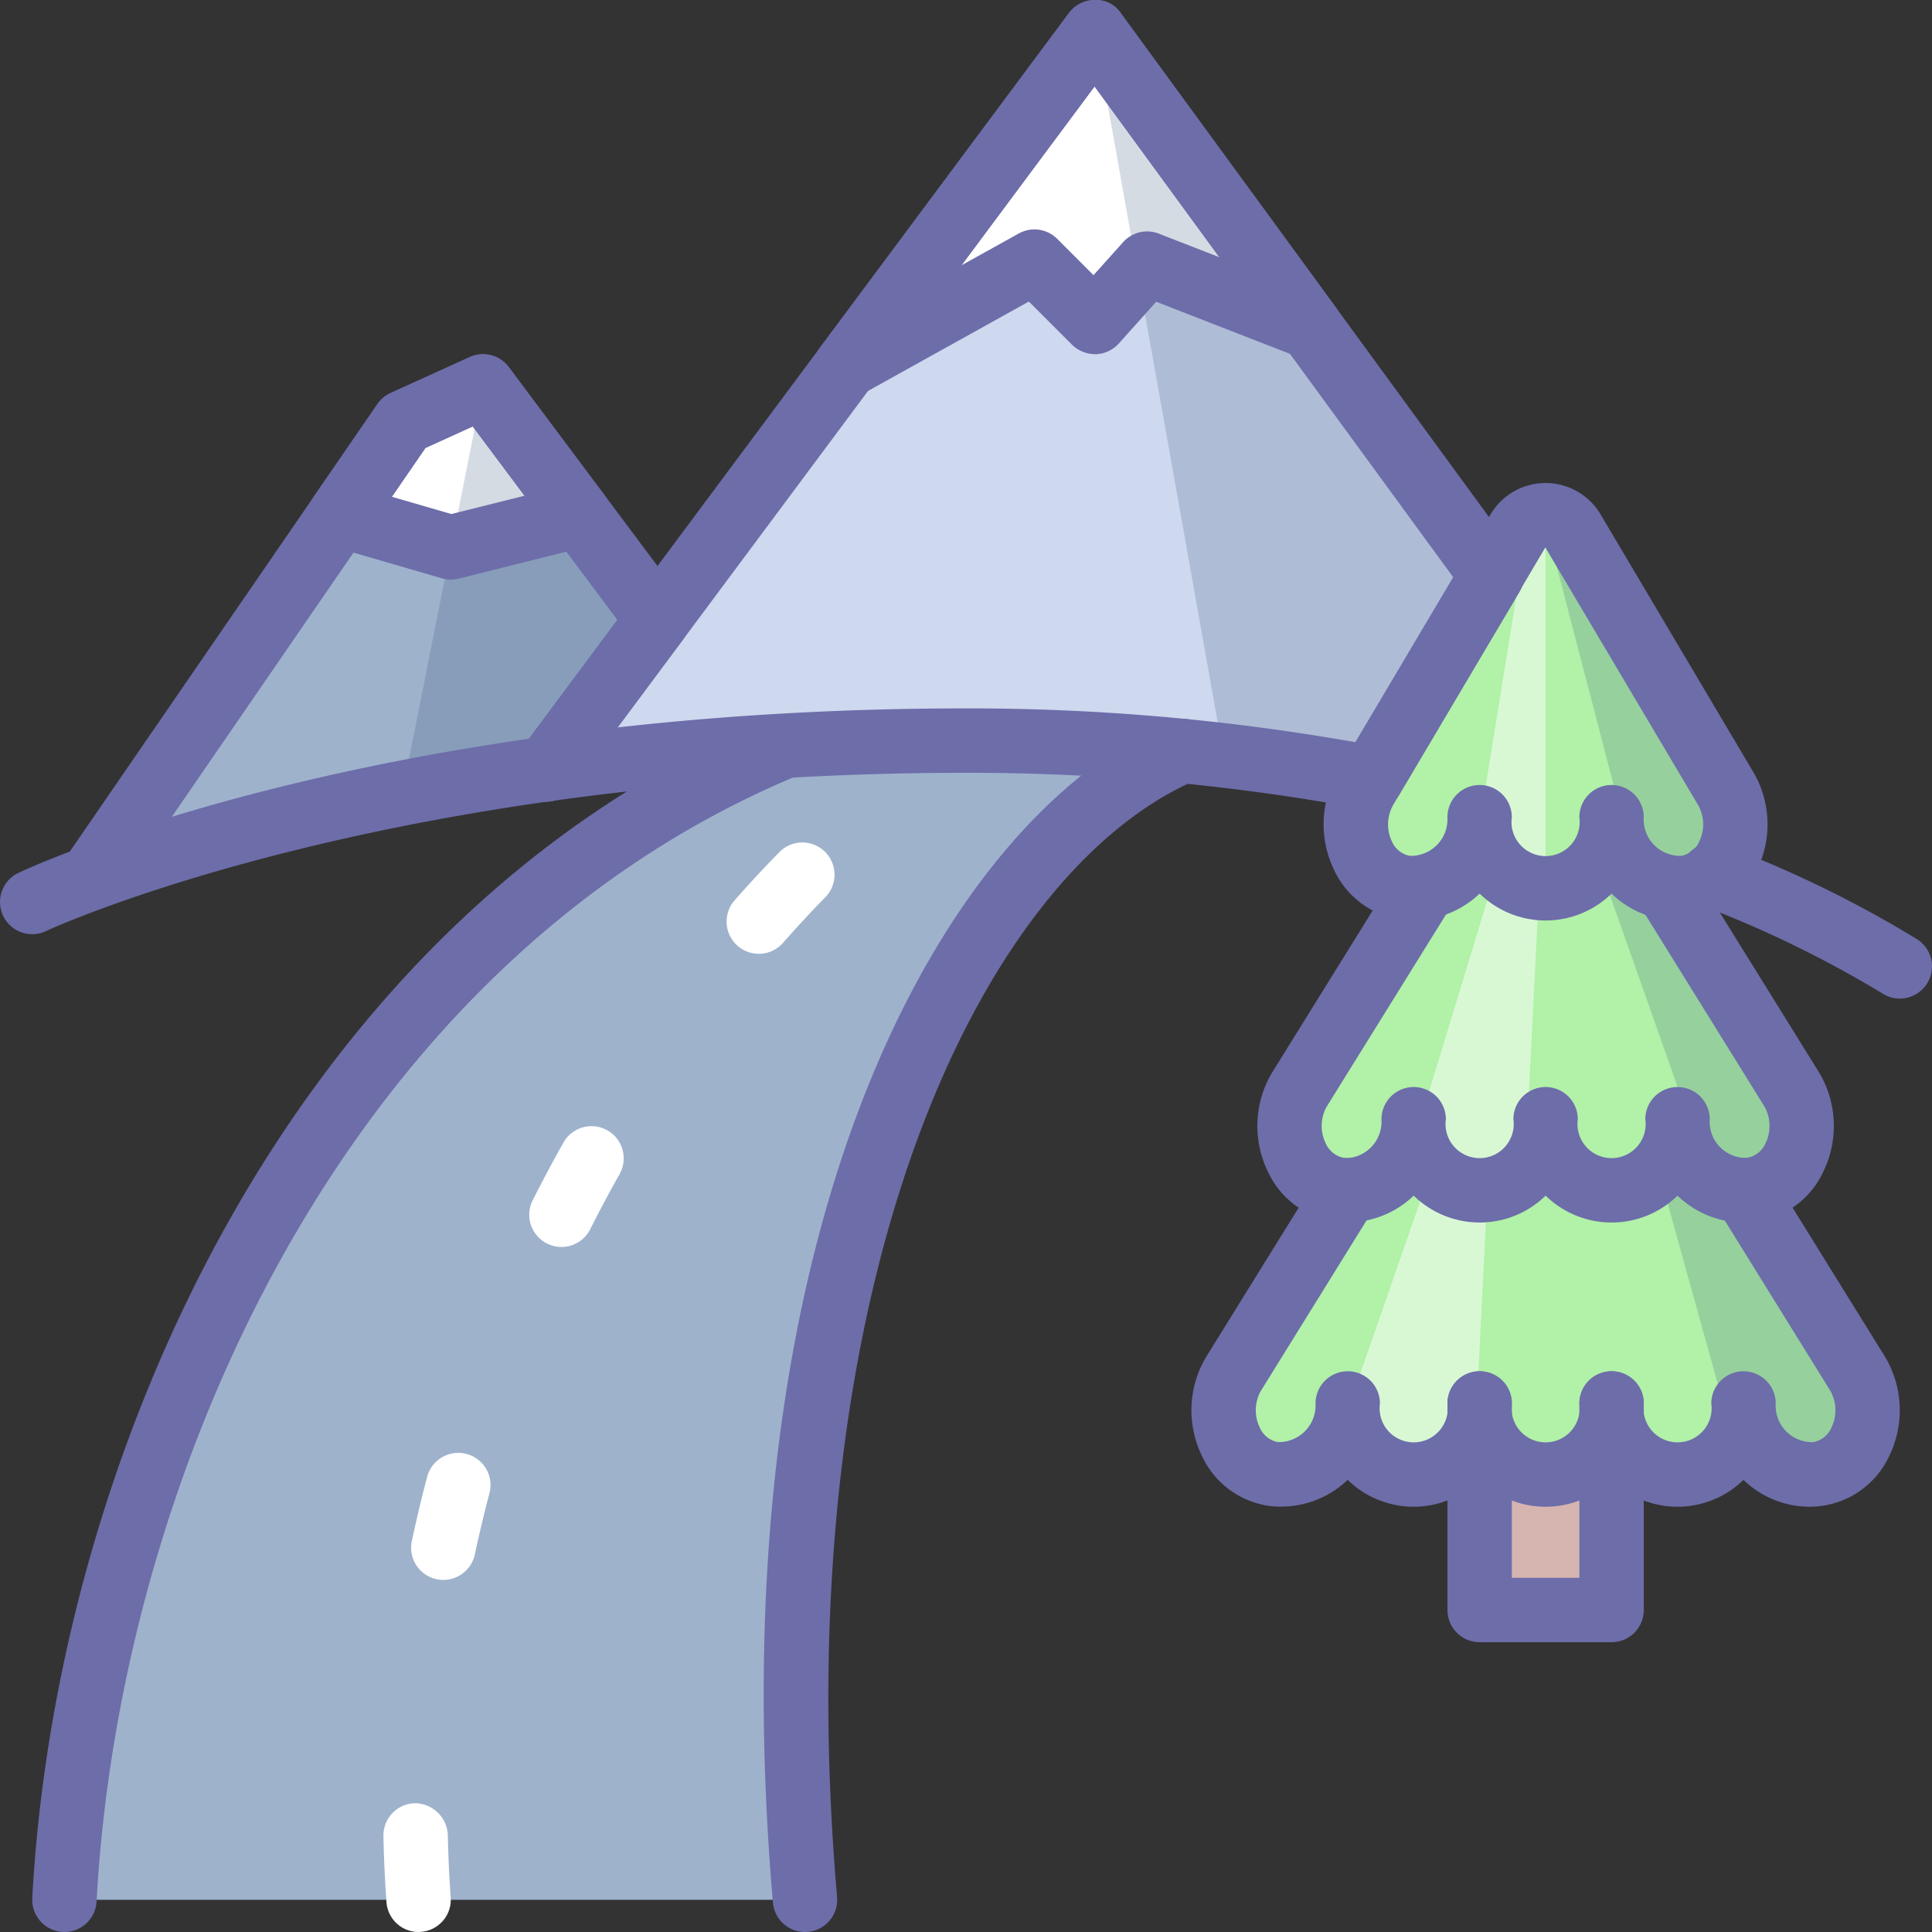
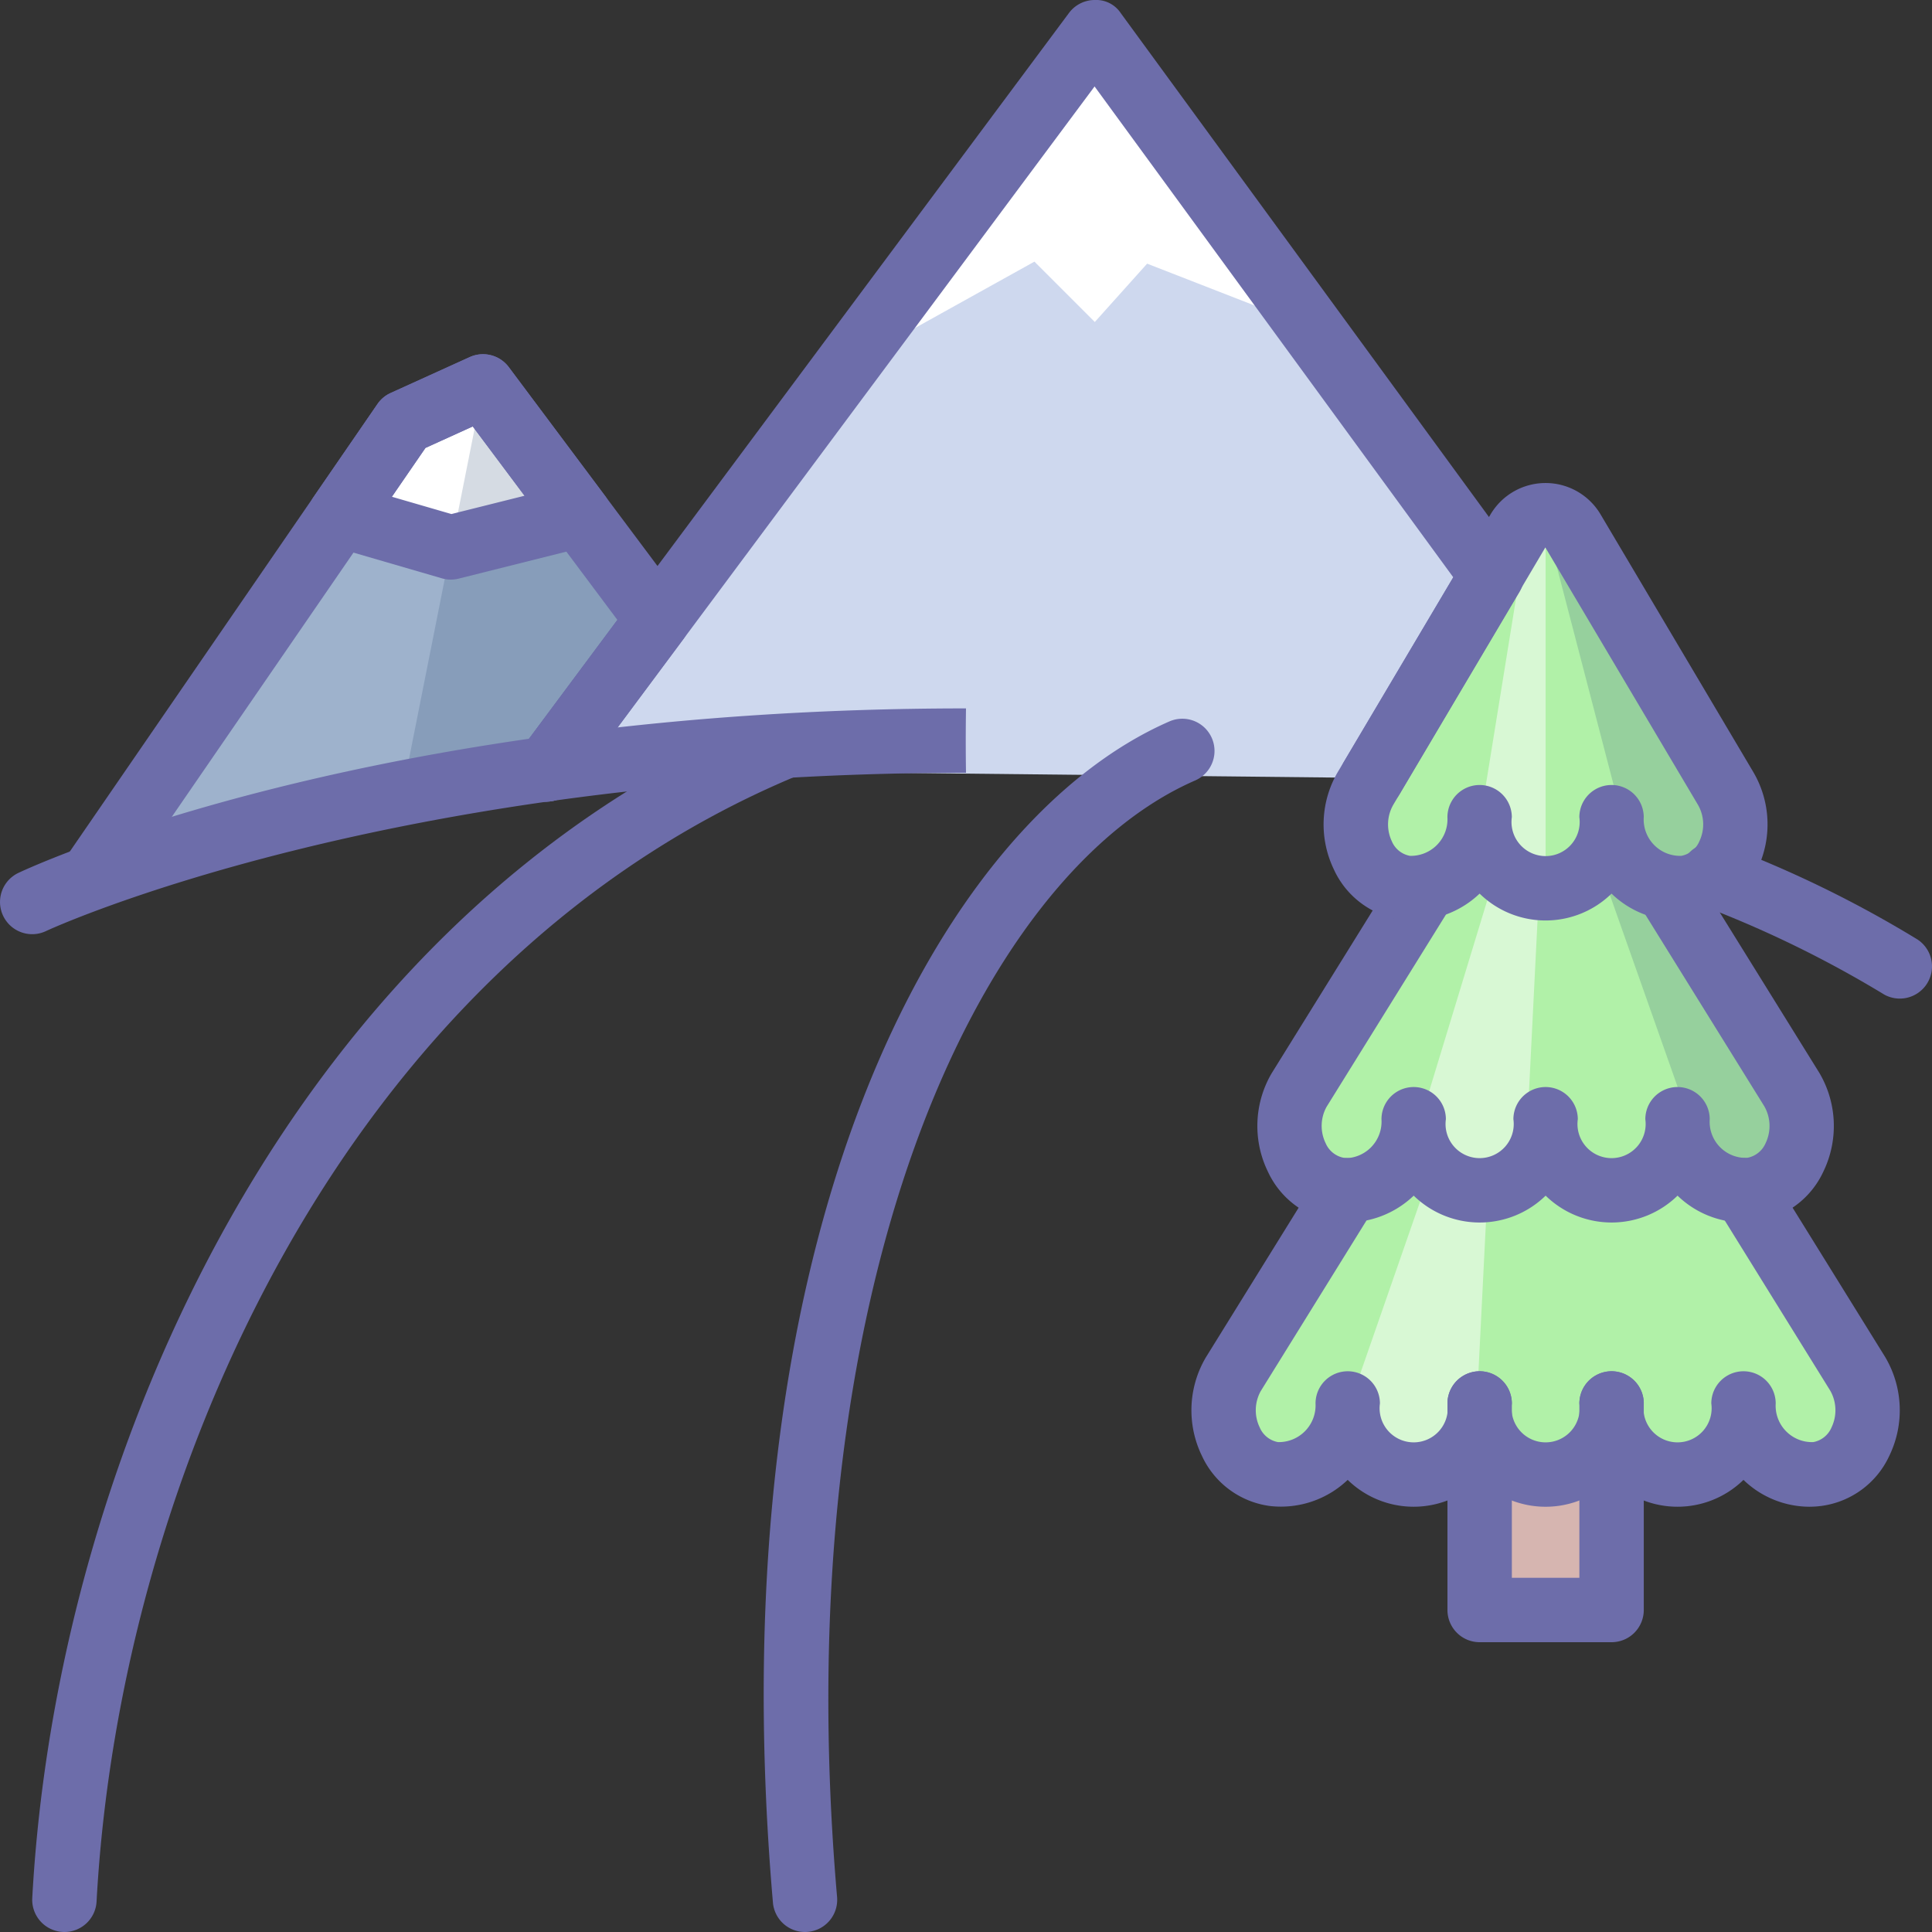
<svg xmlns="http://www.w3.org/2000/svg" data-name="Maps &amp; Travel" height="60" id="Maps_Travel" viewBox="0 0 60 60" width="60">
  <rect x="0" y="0" width="60" height="60" fill="#333333" stroke="none" />
  <title />
  <polyline points="42.601 24.16 46.329 17.872 34 1 16.972 23.887" style="fill:#ced8ee" />
-   <path d="M25,59c-1.75-20.25,5-32.75,11.718-35.679L24.25,23.22C12.878,28.009,2.961,41.298,2,59" style="fill:#9eb2cc" />
  <path d="M2.001,60a.521.521,0,0,1-.055-.002 1.0 1,0,0,1-.944-1.053c.748-13.764,8.106-30.434,22.86-36.647a1,1,0,0,1,.776,1.844C10.68,30.02,3.712,45.912,2.999,59.055A1,1,0,0,1,2.001,60Z" style="fill:#6d6daa" />
-   <path d="M12.999,60a1,1,0,0,1-.997-.928q-.074-1.034-.094-2.051a1.001,1.001,0,0,1,.981-1.02,1.031,1.031,0,0,1,1.019.98q.018.965.089,1.945a1,1,0,0,1-.926,1.069C13.047,59.999,13.023,60,12.999,60Zm.77-10.935a1.019,1.019,0,0,1-.209-.021,1,1,0,0,1-.77-1.187q.215-1.009.476-1.993a1,1,0,0,1,1.934.512q-.248.938-.453,1.897A1.001,1.001,0,0,1,13.769,49.065Zm3.667-10.34a1,1,0,0,1-.892-1.451q.466-.923.963-1.805a1,1,0,0,1,1.742.982q-.475.841-.92,1.725A1,1,0,0,1,17.435,38.726Zm6.129-9.104a1.0 1,0,0,1-.75-1.661q.697-.791,1.398-1.506a1.0 1,0,0,1,1.428,1.4q-.664.677-1.325,1.428A.996.996,0,0,1,23.564,29.621Z" style="fill:#fff" />
  <path d="M24.999,60a.999.999,0,0,1-.995-.914c-1.792-20.732,5.127-33.548,12.314-36.682a1,1,0,0,1,.799,1.834c-6.761,2.947-12.752,15.805-11.121,34.676a.999.999,0,0,1-.91,1.082A.869.869,0,0,1,24.999,60Z" style="fill:#6d6daa" />
  <polyline points="16.972 23.887 20.422 19.25 15 12 12.546 13.114 3 27" style="fill:#9eb2cc" />
  <polyline points="50.048 43.586 50.048 50 45.951 50 45.951 43.586" style="fill:#d6b5b0" />
  <path d="M41.854,36.965l-.011-.001-3.538,5.707A2.049,2.049,0,0,0,39.567,45.778a1.924,1.924,0,0,0,.239.015,2.132,2.132,0,0,0,2.049-2.207,2.054,2.054,0,1,0,4.097,0,2.054,2.054,0,1,0,4.097,0,2.054,2.054,0,1,0,4.097,0,2.132,2.132,0,0,0,2.049,2.207,1.925,1.925,0,0,0,.239-.015,2.049,2.049,0,0,0,1.262-3.107l-3.538-5.707-.011.001" style="fill:#b1f1a8" />
  <path d="M46.396,32.99l-1.11.923L41.949,43.506a2.037,2.037,0,0,0,3.923-.049Z" style="fill:#fff;opacity:0.5" />
-   <path d="M56.194,44.971a2.068,2.068,0,0,0,.239-.014,1.791,1.791,0,0,0,1.548-1.7L57.024,41.069l-2.867-4.293L50.864,34.038l2.823,10.162a2.029,2.029,0,0,0,.458-1.277A2.049,2.049,0,0,0,56.194,44.971Z" style="fill:#2c4b75;opacity:0.2" />
  <path d="M44.257,27.548l-3.91,6.3a2.05,2.05,0,0,0,1.266,3.103,1.915,1.915,0,0,0,.241.015,2.132,2.132,0,0,0,2.049-2.207,2.054,2.054,0,1,0,4.097,0,2.054,2.054,0,1,0,4.097,0,2.132,2.132,0,0,0,2.049,2.207,1.914,1.914,0,0,0,.241-.015,2.05,2.05,0,0,0,1.266-3.103l-3.91-6.3" style="fill:#b1f1a8" />
  <path d="M48,23.57V22.914l-.473.648L43.974,35.235a2.038,2.038,0,0,0,3.395.968Z" style="fill:#fff;opacity:0.5" />
  <path d="M54.146,36.777a2.069,2.069,0,0,0,.241-.014,1.871,1.871,0,0,0,1.266-2.88l-3.91-5.848-2.692-3.684h-.269l4.272,12.105A2.033,2.033,0,0,0,54.146,36.777Z" style="fill:#2c4b75;opacity:0.2" />
  <path d="M45.951,25.379a2.132,2.132,0,0,1-2.049,2.207,1.925,1.925,0,0,1-.239-.015,2.038,2.038,0,0,1-1.239-3.114l4.723-7.966a.985.985,0,0,1,1.704,0l4.723,7.966A2.038,2.038,0,0,1,52.336,27.571a1.925,1.925,0,0,1-.239.015,2.132,2.132,0,0,1-2.049-2.207,2.054,2.054,0,1,1-4.097,0Z" style="fill:#b1f1a8" />
  <path d="M48,16.268a.973.973,0,0,0-.576.2l-1.604,9.913a2.327,2.327,0,0,0,.132-.756A2.129,2.129,0,0,0,48,27.826Z" style="fill:#fff;opacity:0.5" />
  <path d="M50.901,27.405a1.944,1.944,0,0,0,1.042.404l1.138-.306a2,2,0,0,0,.786-1.323L52.806,23.41l-3.953-6.652c-.405-.654-.852-.49-.852-.49Z" style="fill:#2c4b75;opacity:0.2" />
  <path d="M50.048,51H45.952a1.0 1,0,0,1-1-1V43.586a1,1,0,0,1,2,0V49h2.097V43.586a1,1,0,0,1,2,0V50A1.0 1,0,0,1,50.048,51Z" style="fill:#6d6daa" />
  <path d="M56.194,46.793a2.958,2.958,0,0,1-2.049-.834,2.933,2.933,0,0,1-4.097,0,2.932,2.932,0,0,1-4.097,0,2.933,2.933,0,0,1-4.097,0,3.005,3.005,0,0,1-2.411.812A2.72,2.72,0,0,1,37.324,45.207a3.234,3.234,0,0,1,.123-3.049l3.546-5.721a.976.976,0,0,1,.937-.469 1.0 1,0,0,1,.691,1.639l-3.466,5.592a1.225,1.225,0,0,0-.033,1.132.765.765,0,0,0,.569.455,1.142,1.142,0,0,0,1.164-1.2,1,1,0,0,1,2,0,1.059,1.059,0,1,0,2.097,0,1,1,0,0,1,2,0,1.059,1.059,0,1,0,2.097,0,1,1,0,0,1,2,0,1.059,1.059,0,1,0,2.097,0,1,1,0,0,1,2,0,1.13,1.13,0,0,0,1.165,1.2.765.765,0,0,0,.568-.455,1.232,1.232,0,0,0-.041-1.146l-3.458-5.578a1.0 1,0,0,1,.691-1.639.968.968,0,0,1,.937.469l3.538,5.707a3.242,3.242,0,0,1,.131,3.062,2.72,2.72,0,0,1-2.119,1.563A2.99,2.99,0,0,1,56.194,46.793Z" style="fill:#6d6daa" />
  <path d="M54.146,37.966a2.956,2.956,0,0,1-2.048-.834,2.933,2.933,0,0,1-4.097,0,2.933,2.933,0,0,1-4.097,0,2.989,2.989,0,0,1-2.424.81,2.721,2.721,0,0,1-2.107-1.561,3.238,3.238,0,0,1,.116-3.044l3.92-6.316a1,1,0,0,1,1.699,1.055L41.197,34.375a1.228,1.228,0,0,0-.028,1.128.77.77,0,0,0,.57.455.857.857,0,0,0,.116.008,1.137,1.137,0,0,0,1.048-1.207,1,1,0,0,1,2,0,1.059,1.059,0,1,0,2.097,0,1,1,0,0,1,2,0,1.059,1.059,0,1,0,2.097,0,1,1,0,0,1,2,0A1.122,1.122,0,0,0,54.251,35.959a.772.772,0,0,0,.581-.456A1.234,1.234,0,0,0,54.793,34.358l-3.9-6.283a1,1,0,0,1,1.699-1.055l3.91,6.3a3.245,3.245,0,0,1,.126,3.061,2.723,2.723,0,0,1-2.483,1.585Z" style="fill:#6d6daa" />
  <path d="M52.097,28.586a2.958,2.958,0,0,1-2.049-.834,2.932,2.932,0,0,1-4.097,0,3.004,3.004,0,0,1-2.412.812,2.713,2.713,0,0,1-2.121-1.577,3.222,3.222,0,0,1,.155-3.056l4.713-7.949a1.985,1.985,0,0,1,3.415-.017l4.732,7.982a3.209,3.209,0,0,1,.146,3.038,2.712,2.712,0,0,1-2.121,1.578A2.98,2.98,0,0,1,52.097,28.586Zm-1.049-3.207a1.13,1.13,0,0,0,1.164,1.2.757.757,0,0,0,.565-.456,1.217,1.217,0,0,0-.052-1.14L47.992,17.001,43.285,24.967a1.226,1.226,0,0,0-.062,1.156.757.757,0,0,0,.565.456,1.136,1.136,0,0,0,1.163-1.2,1,1,0,0,1,2,0,1.059,1.059,0,1,0,2.097,0,1,1,0,0,1,2,0Z" style="fill:#6d6daa" />
  <polygon points="34 1 26.284 11.371 26.284 11.371 32.125 8.125 34 10 35.625 8.188 40.697 10.164 34 1" style="fill:#fff" />
  <g style="opacity:0.2">
-     <polyline points="42.601 24.16 46.329 17.872 34 1 38 23.458" style="fill:#2c4b75" />
-   </g>
+     </g>
  <polygon points="17.991 16 15 12 12.546 13.114 10.562 16 14 17 17.991 16" style="fill:#fff" />
  <path d="M42.601,25.16a1,1,0,0,1-.859-1.51l3.391-5.721L33.993,2.685,17.774,24.483A1.0 1,0,1,1,16.169,23.29L33.198.403A.999.999,0,0,1,34,0a.915.915,0,0,1,.808.41l12.329,16.872a1.0 1,0,0,1,.053,1.1l-3.728,6.288A.999.999,0,0,1,42.601,25.16Z" style="fill:#6d6daa" />
  <g style="opacity:0.2">
    <polyline points="16.972 23.887 20.422 19.25 15 12 12.49 24.637" style="fill:#2c4b75" />
  </g>
  <path d="M2.999,28a1,1,0,0,1-.823-1.566l9.546-13.886a.996.996,0,0,1,.411-.344l2.454-1.114a.999.999,0,0,1,1.214.312l5.421,7.25a.999.999,0,0,1,.001,1.195L17.774,24.483A1.0 1,0,1,1,16.169,23.29L19.174,19.252l-4.493-6.009-1.468.667L3.824,27.566A.999.999,0,0,1,2.999,28Z" style="fill:#6d6daa" />
-   <path d="M26.284,12.371a1.0 1,0,0,1-.803-1.597L33.198.403A.999.999,0,0,1,34,0a.915.915,0,0,1,.808.41l6.697,9.164a1,1,0,0,1-1.171,1.521L35.907,9.371,34.745,10.668a1.003,1.003,0,0,1-.717.332,1.046,1.046,0,0,1-.734-.293l-1.342-1.342-5.182,2.88A.997.997,0,0,1,26.284,12.371ZM32.125,7.125a.999.999,0,0,1,.708.293L33.96,8.546l.92-1.026a1,1,0,0,1,1.108-.264l1.88.732-3.876-5.304L29.86,8.239l1.779-.988A.996.996,0,0,1,32.125,7.125Z" style="fill:#6d6daa" />
  <path d="M14,18a1.006,1.006,0,0,1-.279-.04l-3.438-1a1.0 1,0,0,1-.545-1.526l1.984-2.886a.996.996,0,0,1,.411-.344l2.454-1.114a.999.999,0,0,1,1.214.312l2.991,4a.999.999,0,0,1-.558,1.568l-3.991,1A.979.979,0,0,1,14,18Zm-1.83-2.573,1.849.537,2.271-.568-1.609-2.152-1.468.667Z" style="fill:#6d6daa" />
  <path d="M58.999,31.012a.996.996,0,0,1-.548-.165A34.389,34.389,0,0,0,52.834,28.115a1.0 1,0,1,1,.736-1.859,35.468,35.468,0,0,1,5.98,2.921,1,1,0,0,1-.552,1.835Z" style="fill:#6d6daa" />
-   <path d="M1,29.012a1,1,0,0,1-.427-1.904C1.016,26.898,11.612,22,30,22a68.974,68.974,0,0,1,12.789,1.176 1.0 1,0,0,1-.372,1.965A66.987,66.987,0,0,0,30,24C12.057,24,1.531,28.867,1.427,28.916A.992.992,0,0,1,1,29.012Z" style="fill:#6d6daa" />
+   <path d="M1,29.012a1,1,0,0,1-.427-1.904C1.016,26.898,11.612,22,30,22A66.987,66.987,0,0,0,30,24C12.057,24,1.531,28.867,1.427,28.916A.992.992,0,0,1,1,29.012Z" style="fill:#6d6daa" />
</svg>